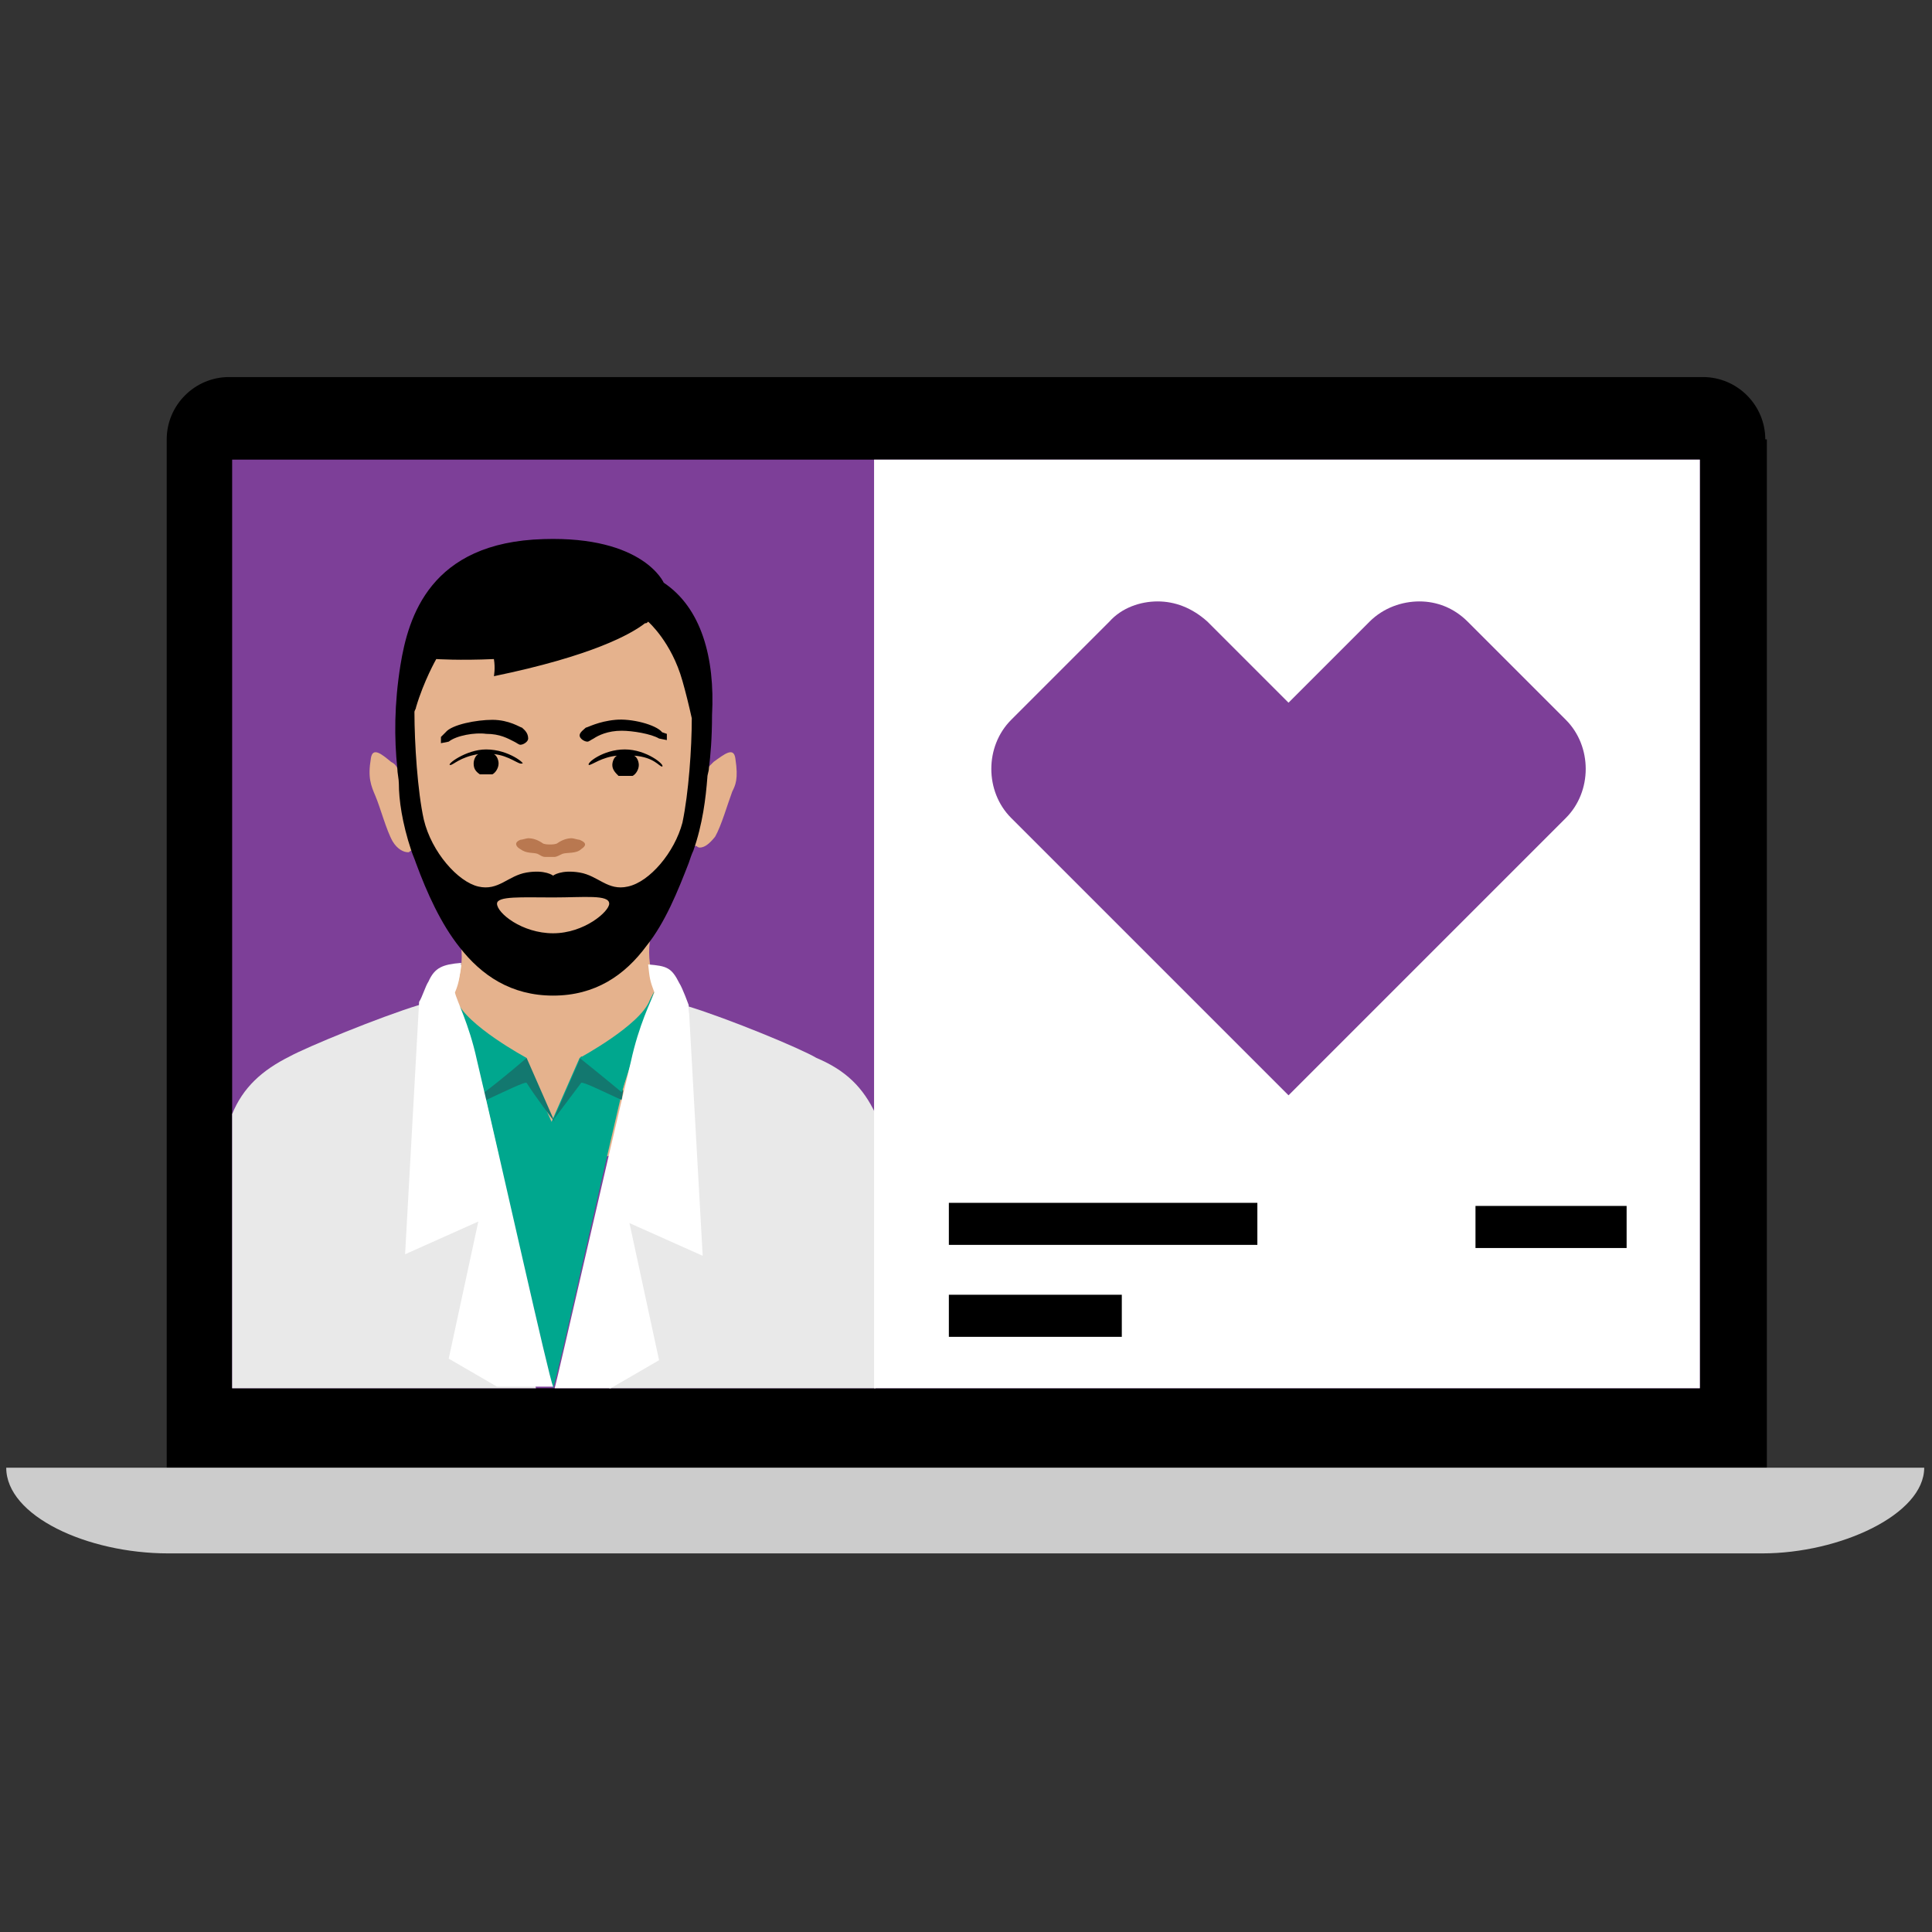
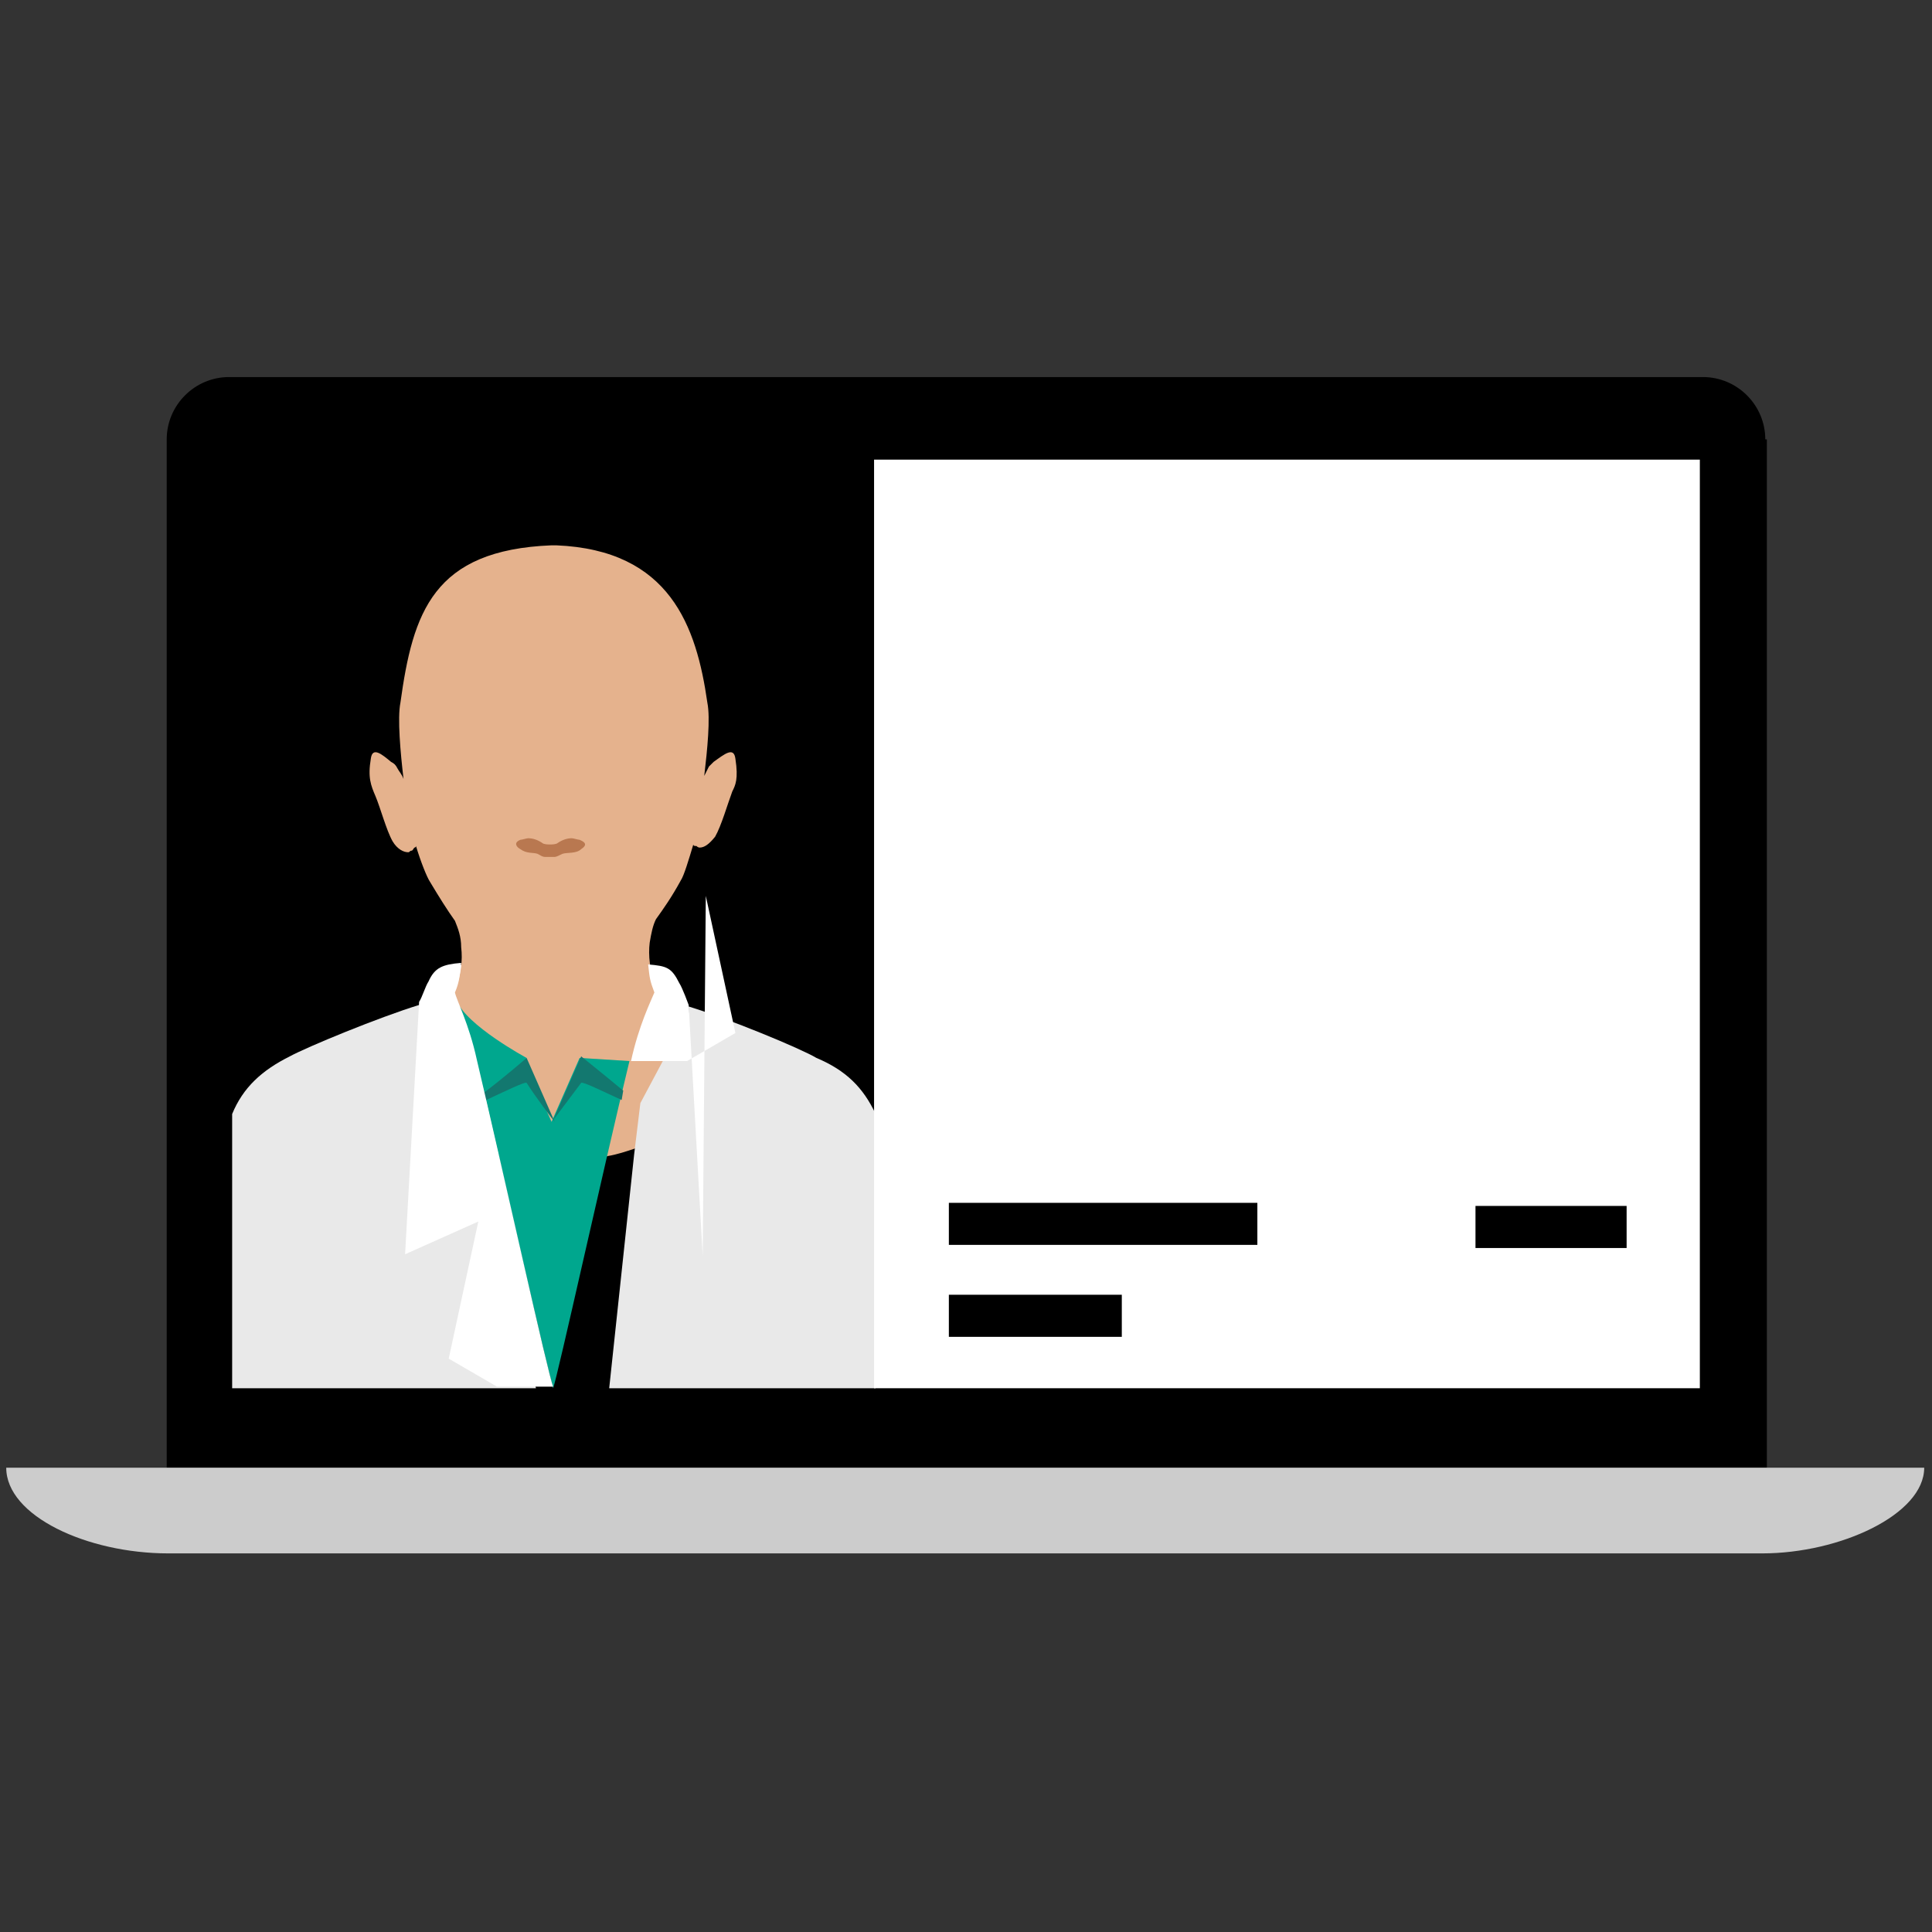
<svg xmlns="http://www.w3.org/2000/svg" version="1.1" id="Layer_1" x="0px" y="0px" viewBox="0 0 124 124" style="enable-background:new 0 0 124 124;" xml:space="preserve">
  <rect x="0" y="0" width="124" height="124" fill="#333333" stroke="none" />
  <title>Telemedicine laptop pictogram</title>
  <desc>Telemedicine laptop pictogram</desc>
  <style type="text/css">
	.st0{fill:#CCCCCC;}
	.st1{fill:#7D3F98;}
	.st2{fill:#FFFFFF;}
	.st3{fill:#E5B28D;}
	.st4{fill:#B97850;}
	.st5{fill:#00A78E;}
	.st6{fill:#13786F;}
	.st7{fill:none;}
	.st8{fill:#E9E9E9;}
</style>
  <g>
    <g>
      <g>
        <path d="M113.3,28.2c0-2.2-1.8-4-4-4H14.7c-2.2,0-4,1.8-4,4v66h102.7V28.2z" />
        <path class="st0" d="M113.3,94.2H10.7H0.4c0,3.1,5.2,5.5,10.4,5.5h102.3c5,0,10.4-2.5,10.4-5.5H113.3z" />
      </g>
-       <rect x="14.9" y="29.5" class="st1" width="94.2" height="59.6" />
      <g>
        <polygon class="st2" points="28.3,64.2 42.5,64.2 41.5,61.9 29.6,61.9    " />
        <g>
          <path class="st3" d="M47.2,48.7c-0.1-0.8-0.7-0.3-1.4,0.2c-0.1,0.1-0.2,0.2-0.3,0.3c-0.1,0.2-0.2,0.4-0.3,0.6      c0.2-1.7,0.4-3.7,0.2-4.7c-0.7-4.9-2.4-9.8-9.7-10.1h-0.3c-7.6,0.3-8.9,4.3-9.7,10.1c-0.2,1,0,3.2,0.2,4.9      c-0.1-0.3-0.3-0.5-0.4-0.7c-0.1-0.2-0.2-0.3-0.4-0.4c-0.6-0.5-1.2-1-1.3-0.2c-0.2,1.2,0,1.7,0.3,2.4c0.3,0.7,0.7,2.2,1.1,2.9      c0.3,0.5,0.7,0.7,1,0.7c0.1,0,0.1-0.1,0.2-0.1s0.1-0.1,0.2-0.2c0,0,0.1,0,0.1-0.1c0.3,1,0.7,2,0.9,2.3c0.6,1,1.1,1.8,1.6,2.5      c0.2,0.5,0.4,1,0.4,1.7c0.1,0.8,0,1.8-0.4,2.8c0,0,0,0,0,0c0,0,0,0,0,0c0,0,0,0,0,0c-0.3,0.8-0.8,1.6-1.5,2.4      c-0.3,0.3-0.6,0.7-0.9,1c-0.1,0.1-0.1,0.2-0.2,0.2c-1.3,1.3-1.1,2.7,0,4c0.8,0.9,2.1,1.8,3.7,2.4c0.6,0.2,1.3,0.4,1.9,0.6      c0,0,0,0,0,0c1.1,0.3,2.3,0.4,3.5,0.3c1.1,0.1,2.2,0,3.3-0.3c0,0,0,0,0,0c0.6-0.1,1.2-0.3,1.8-0.5c1.6-0.6,3-1.4,3.9-2.4      c1.2-1.3,1.5-2.8,0.1-4.1c-0.1-0.1-0.2-0.2-0.4-0.4c-0.3-0.3-0.6-0.6-0.8-0.9c-0.7-0.9-1.2-1.7-1.5-2.5v0c0,0,0,0,0,0      c0,0,0,0,0,0c-0.4-1.1-0.5-2.1-0.4-2.9c0.1-0.6,0.2-1.1,0.4-1.5c0.5-0.7,1-1.4,1.6-2.5c0.2-0.3,0.5-1.3,0.8-2.3c0,0,0,0,0,0      c0,0.1,0.1,0.1,0.2,0.1c0.1,0.1,0.2,0.1,0.2,0.1c0.3,0,0.6-0.2,1-0.7c0.4-0.7,0.8-2.1,1.1-2.9C47.2,50.4,47.4,50,47.2,48.7z" />
          <path class="st4" d="M37.2,53.9c-0.1,0-0.4-0.1-0.5-0.1c-0.3,0-0.6,0.1-0.9,0.3c-0.1,0.1-0.4,0.1-0.5,0.1c-0.1,0-0.4,0-0.5-0.1      c-0.3-0.2-0.6-0.3-0.9-0.3c-0.1,0-0.4,0.1-0.5,0.1c-0.5,0.2-0.2,0.5,0,0.6c0.4,0.3,0.8,0.2,1.1,0.3c0.2,0.1,0.3,0.2,0.5,0.2      c0.1,0,0.4,0,0.6,0c0.1,0,0.3-0.1,0.5-0.2c0.3-0.1,0.9,0,1.2-0.3C37.6,54.3,37.7,54.1,37.2,53.9z" />
-           <path d="M40.1,48.1c-1.4,0-2.5,0.9-2.3,1c0.2,0,0.8-0.5,1.8-0.6c-0.2,0.1-0.3,0.4-0.3,0.6c0,0.3,0.2,0.5,0.4,0.7h0.9      c0.2-0.1,0.4-0.4,0.4-0.7c0-0.2-0.1-0.5-0.3-0.6c1.3,0.1,1.6,0.7,1.8,0.7C42.7,49.1,41.5,48.1,40.1,48.1z M31.2,48.1      c-1.3,0-2.6,1-2.3,1c0.2,0,0.6-0.5,1.8-0.7c-0.2,0.1-0.3,0.4-0.3,0.6c0,0.3,0.1,0.5,0.4,0.7h0.8c0.2-0.1,0.4-0.4,0.4-0.7      c0-0.2-0.1-0.5-0.3-0.6c1,0.1,1.6,0.7,1.8,0.6C33.8,49.1,32.7,48.1,31.2,48.1z M33.5,46.7c-0.1,0-0.8-0.5-1.9-0.5      c-1,0-2.6,0.3-3,0.8l-0.3,0.3v0.4l0.5-0.1c0.5-0.4,1.7-0.6,2.4-0.5c0.9,0,1.4,0.3,1.8,0.5c0.2,0.1,0.3,0.2,0.4,0.2      c0.2,0,0.5-0.2,0.5-0.4C33.9,47,33.6,46.8,33.5,46.7z M42.5,47c-0.4-0.5-2-0.9-3-0.8c-1.1,0.1-1.8,0.5-1.9,0.5      c-0.1,0.1-0.4,0.3-0.4,0.5c0,0.2,0.3,0.4,0.5,0.4c0.1,0,0.2-0.1,0.4-0.2c0.3-0.2,0.9-0.5,1.8-0.5c0.7,0,1.9,0.2,2.4,0.5l0.5,0.1      v-0.4L42.5,47z" />
-           <path d="M42.6,37.4c0,0-1.3-3-7.7-2.8c-7.3,0.2-8.7,5-9.2,8.1c-0.4,2.5-0.4,4.7-0.2,6.6c0,0.3,0.1,0.7,0.1,1      c0,1,0.2,2.5,0.8,4.3c0.1,0.3,0.2,0.5,0.3,0.8c0.7,1.9,1.6,3.9,2.8,5.4c1.4,1.8,3.3,3.1,6,3.1c2.7,0,4.6-1.3,6-3.2      c1.2-1.5,2-3.5,2.7-5.3c0.1-0.3,0.2-0.6,0.3-0.8c0.6-1.7,0.8-3.4,0.9-4.7c0-0.2,0.1-0.4,0.1-0.6c0.1-0.8,0.2-1.9,0.2-3.4      C45.9,42.2,45,39,42.6,37.4z M35.5,59.9c-2,0-3.6-1.3-3.6-1.9c0-0.5,1.6-0.4,3.6-0.4c2,0,3.6-0.2,3.6,0.4      C39.1,58.5,37.5,59.9,35.5,59.9z M40.3,56.9c-1.3,0.3-1.9-0.7-3.1-0.9c-1.2-0.2-1.7,0.2-1.7,0.2S35,55.8,33.8,56      c-1.2,0.2-1.8,1.2-3.1,0.9c-1.3-0.3-3-2.2-3.5-4.3c-0.4-1.8-0.6-4.9-0.6-6.9c0-0.1,0.1-0.2,0.1-0.3c0.5-1.7,1.3-3.1,1.3-3.1      s1.5,0.1,3.7,0c0.1,0.6,0,1.1,0,1.1c6.3-1.3,8.8-2.7,9.7-3.4c0.1,0,0.1,0,0.2-0.1c0,0,1.5,1.3,2.2,3.8c0.2,0.7,0.4,1.5,0.6,2.4      c0,1.9-0.2,4.8-0.6,6.7C43.3,54.7,41.7,56.6,40.3,56.9z" />
        </g>
        <g>
          <g>
            <g>
              <path class="st5" d="M35.5,89.1c0.3-0.8,3.2-14,4.9-21c0,0-3.2-0.2-3.2-0.2l-1.8,4.1l-1.8-4L30.6,68        C30.6,68,35.2,88.3,35.5,89.1L35.5,89.1z" />
              <g>
                <g>
                  <path class="st6" d="M37.3,69.5c0.1-0.1,1.5,0.6,2.6,1.1L40,70c-1.2-1-2.7-2.2-2.7-2.2v0l-1.8,4.1          C35.5,71.9,36.7,70.3,37.3,69.5z" />
                </g>
-                 <path class="st5" d="M42,63.6l-0.3,0.6c0,0,0,0,0,0c-0.6,1.6-4.5,3.7-4.5,3.7c0,0,1.5,1.2,2.7,2.2L42,63.6z" />
                <path class="st6" d="M33.8,69.5c-0.1-0.1-1.5,0.6-2.6,1.1L31,70.1c1.2-1,2.7-2.2,2.8-2.2v0l1.8,4.1         C35.5,71.9,34.3,70.3,33.8,69.5z" />
                <path class="st5" d="M29,63.6l0.3,0.6c0,0,0,0,0,0c0.6,1.6,4.5,3.7,4.5,3.7c0,0-1.5,1.3-2.7,2.2L29,63.6z" />
              </g>
            </g>
            <polygon class="st7" points="35.5,89.1 35.5,89.1 35.5,89.1 35.5,89.1 35.5,89.1 35.5,89.1 35.5,89.1      " />
            <path class="st8" d="M56.2,71.5v17.6H39.1l1.6-15l0.4-3.3l2.4-4.5l0.7-1.3l0,0l0-0.4c2.6,0.8,7.2,2.7,8.2,3.3       C54.3,68.7,55.4,69.8,56.2,71.5z" />
            <path class="st8" d="M34.4,89.1H14.9V71.5c0.7-1.7,1.9-2.8,3.7-3.7c1.1-0.6,5.7-2.5,8.3-3.3h0l0.8,1.8l1.1,2.7l1.4,4.9       L34.4,89.1z" />
          </g>
          <g>
            <path class="st2" d="M30.6,68c-0.5-2.3-1.3-3.8-1.4-4.3c0,0,0,0,0,0c0.3-0.7,0.3-1.1,0.4-1.9c-1.2,0.1-1.7,0.3-2.1,1.2       c-0.2,0.3-0.4,1-0.6,1.3l0,0l0,0l-0.9,16.2l4.7-2.1l-1.9,8.8l3.1,1.8h0h3.6c0,0,0,0,0,0C35.2,88.3,32.3,75.2,30.6,68z" />
          </g>
-           <path class="st2" d="M45.1,80.6l-0.9-16.1c0,0-0.4-1.1-0.6-1.4c-0.5-1-0.8-1.1-2-1.2c0.1,0.9,0.1,1,0.4,1.8c0,0,0,0,0,0      c-0.2,0.5-1,2.1-1.5,4.4c-1.7,7.1-4.7,20.3-4.9,21c0,0,0,0,0,0h3.6h0l3.1-1.8l-1.9-8.8L45.1,80.6z" />
+           <path class="st2" d="M45.1,80.6l-0.9-16.1c0,0-0.4-1.1-0.6-1.4c-0.5-1-0.8-1.1-2-1.2c0.1,0.9,0.1,1,0.4,1.8c0,0,0,0,0,0      c-0.2,0.5-1,2.1-1.5,4.4c0,0,0,0,0,0h3.6h0l3.1-1.8l-1.9-8.8L45.1,80.6z" />
        </g>
      </g>
      <rect x="56.1" y="29.5" class="st2" width="53" height="59.6" />
-       <path class="st1" d="M74.3,38.6c-1.1,0-2.3,0.4-3.1,1.3l-6.3,6.3c-1.7,1.7-1.7,4.6,0,6.3l17.8,17.8l17.8-17.8    c1.7-1.7,1.7-4.6,0-6.3l-6.3-6.3c-0.9-0.9-2-1.3-3.1-1.3c-1.1,0-2.3,0.4-3.2,1.3l-5.2,5.2l-5.2-5.2C76.5,39,75.4,38.6,74.3,38.6" />
      <path d="M60.9,77.2h19.8v2.7H60.9V77.2z M60.9,85.8H72v-2.7H60.9V85.8z M94.7,80.1h9.7v-2.7h-9.7V80.1z" />
    </g>
  </g>
</svg>